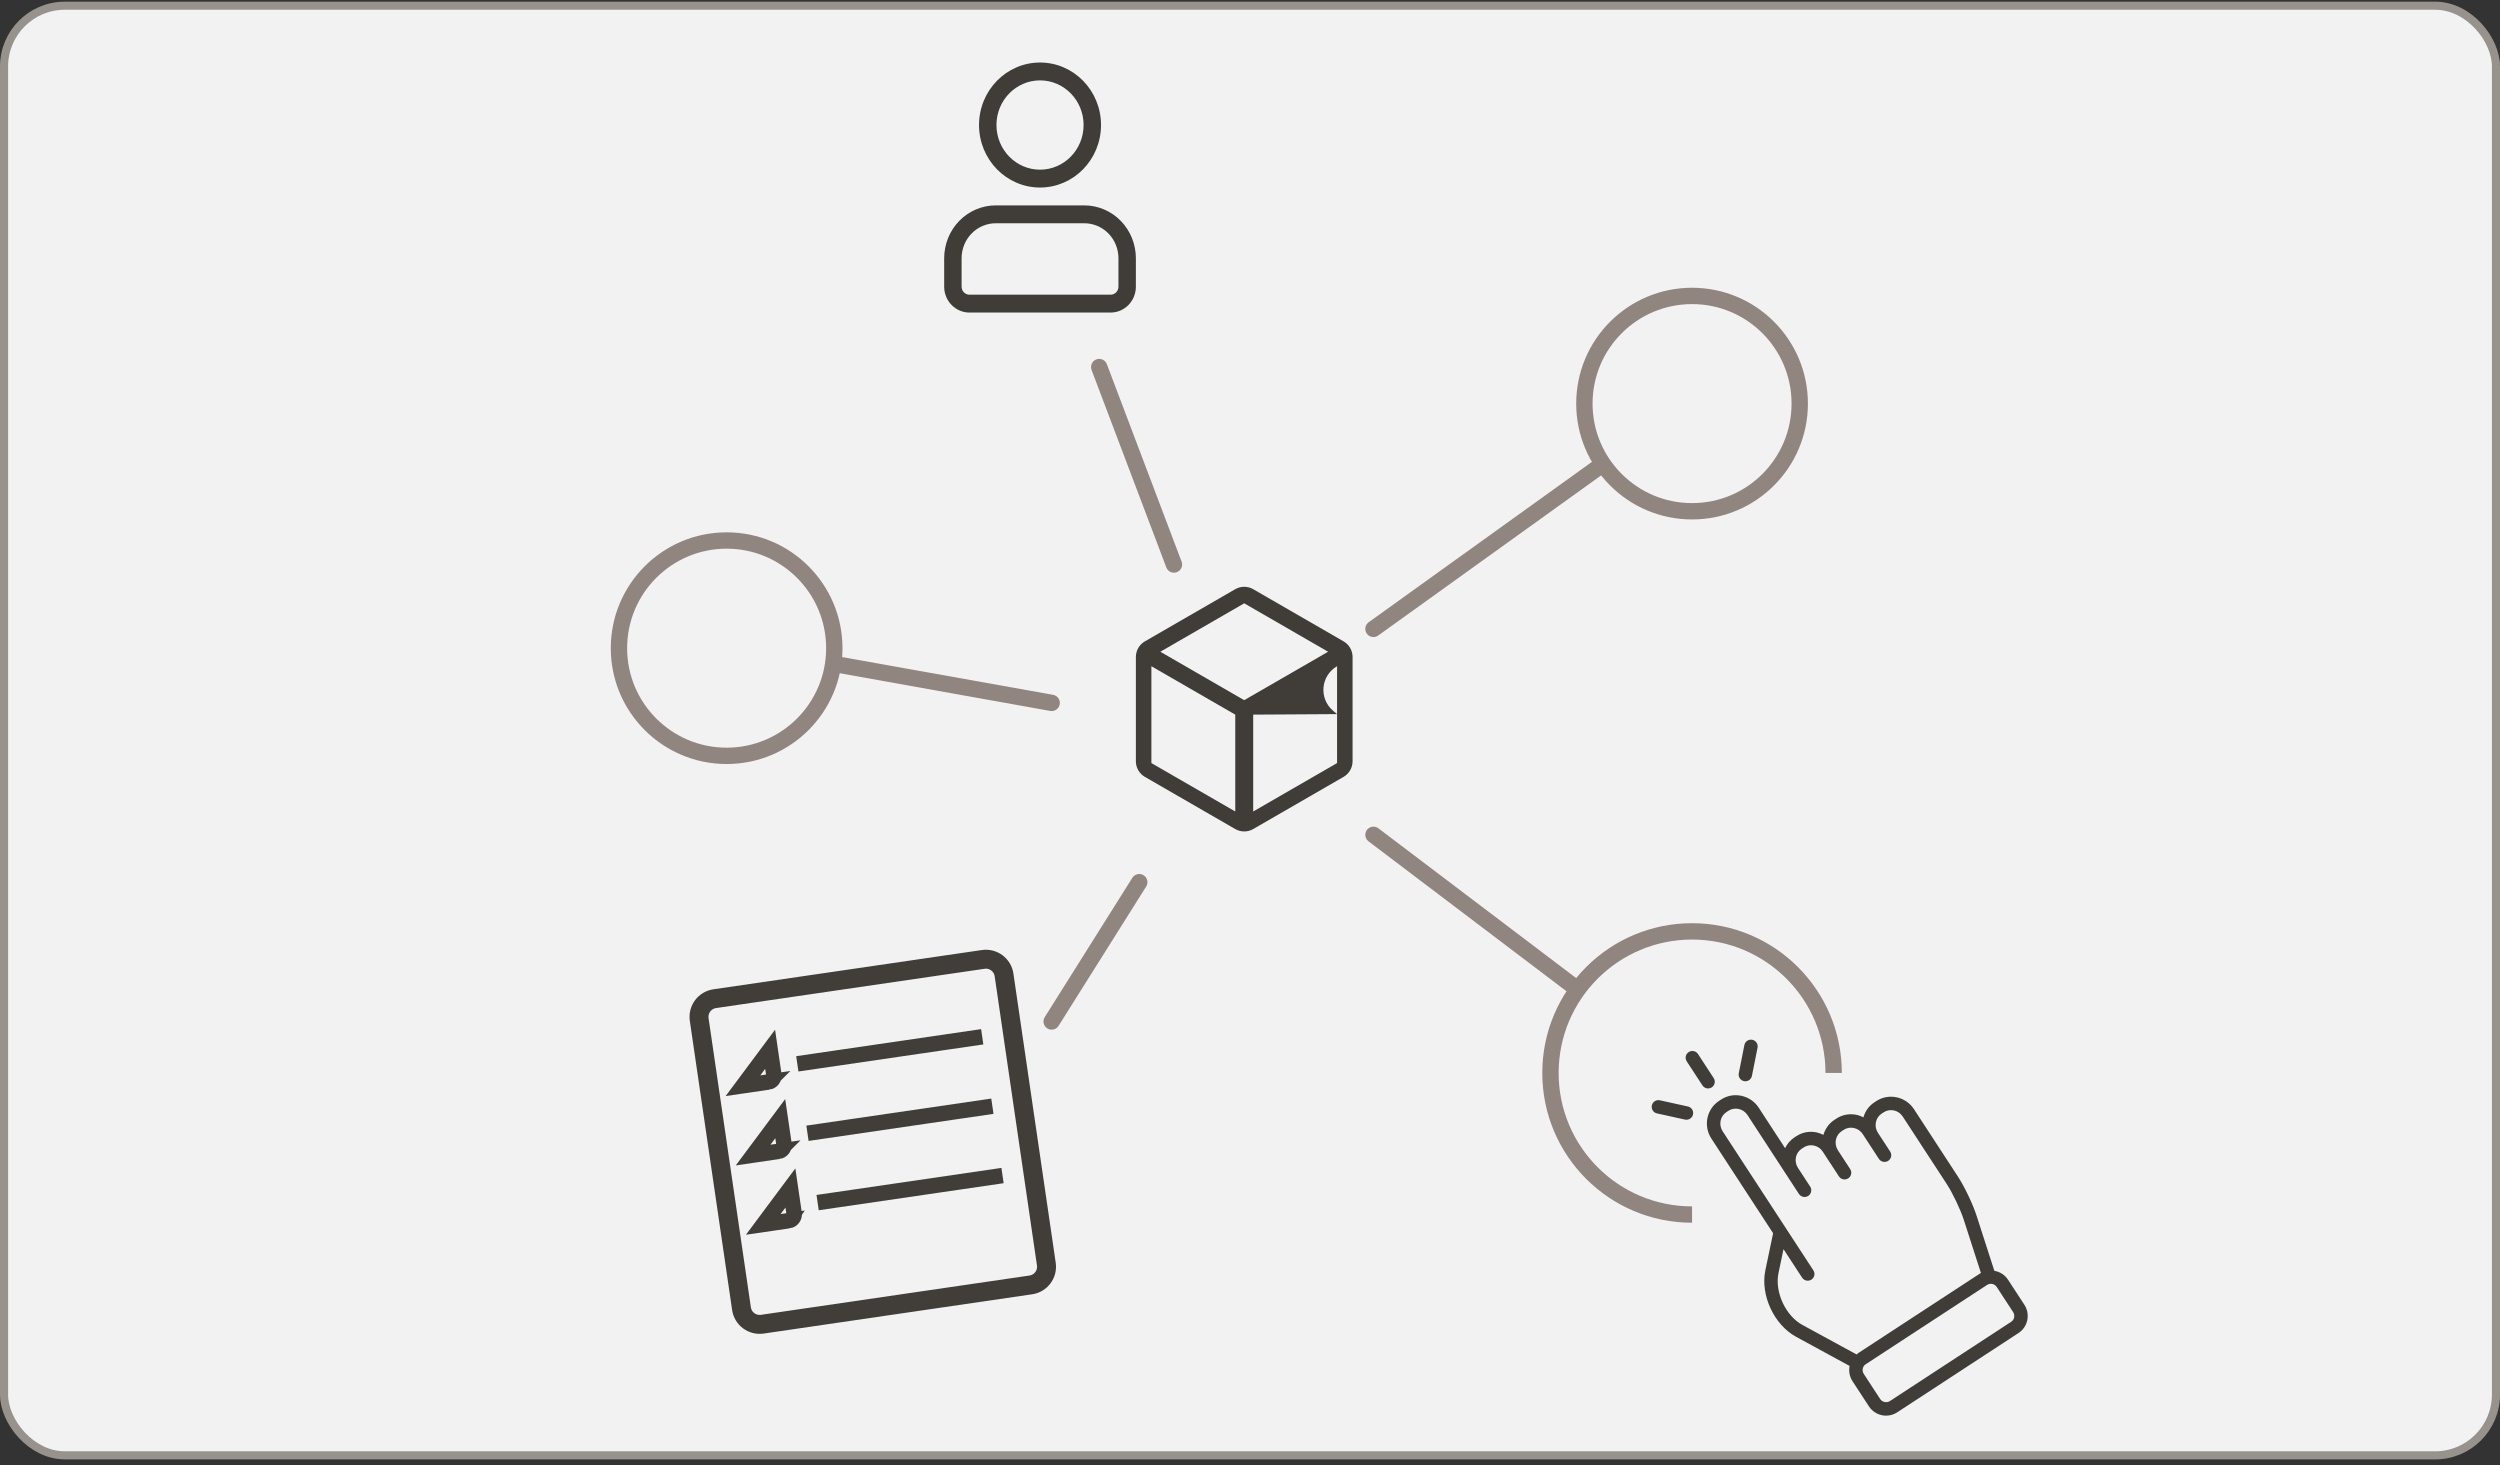
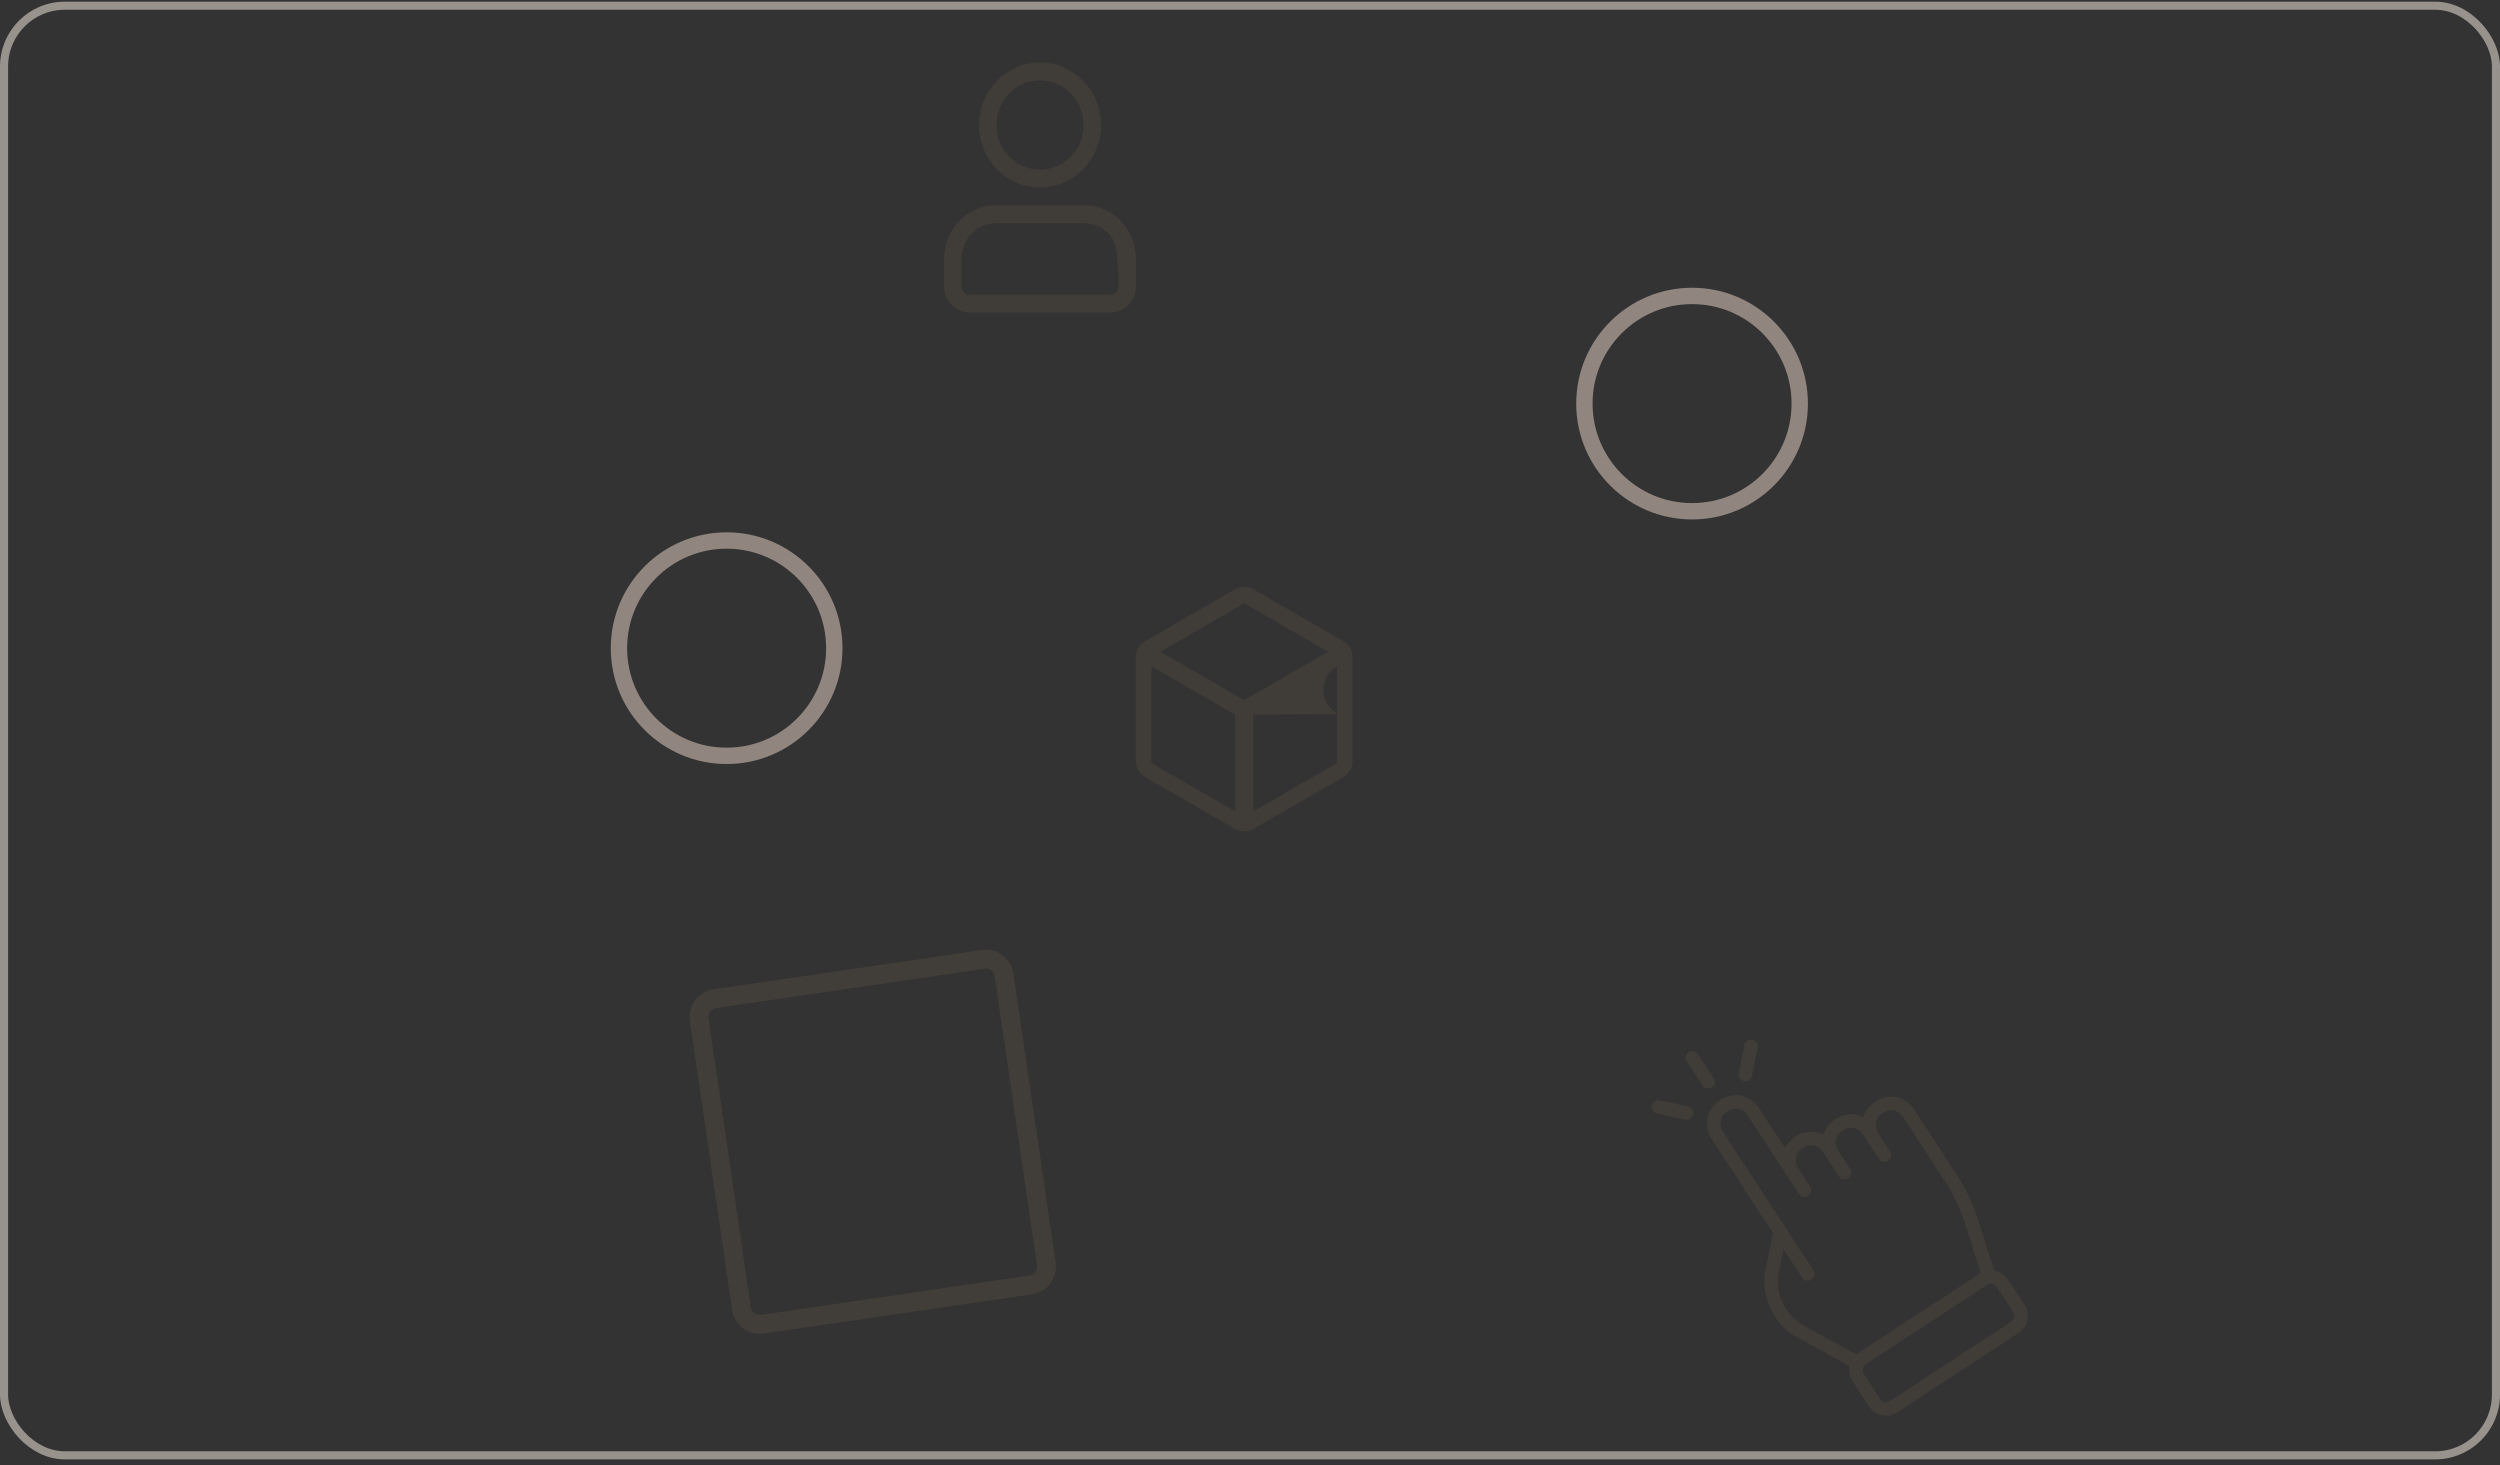
<svg xmlns="http://www.w3.org/2000/svg" width="343" height="201" viewBox="0 0 343 201" fill="none">
  <rect x="0" y="0" width="343" height="201" fill="#333333" stroke="none" />
-   <rect x="0.556" y="0.784" width="341.889" height="198.889" rx="8.333" fill="#f2f2f2" />
  <rect x="0.556" y="0.784" width="341.889" height="198.889" rx="8.333" stroke="#97928C" stroke-width="1.111" />
  <circle cx="232.151" cy="55.374" r="14.773" stroke="#91867F" stroke-width="2.244" />
-   <path d="M251.577 147.211C251.577 136.482 242.879 127.784 232.15 127.784C221.421 127.784 212.723 136.482 212.723 147.211C212.723 157.94 221.421 166.638 232.15 166.638" stroke="#91867F" stroke-width="2.244" />
  <circle cx="99.694" cy="88.93" r="14.773" stroke="#91867F" stroke-width="2.244" />
-   <path d="M150.812 50.361L161.066 77.45M219.788 63.763L188.44 86.281M216.36 135.683L188.44 114.538M144.288 140.146L156.305 121.035M114.706 91.138L144.288 96.436" stroke="#91867F" stroke-width="2.244" stroke-linecap="round" />
  <path d="M277.74 179.008L275.5 175.574C275.068 174.911 274.386 174.487 273.623 174.353L271.18 166.775C270.675 165.21 269.54 162.824 268.647 161.456L262.599 152.181C261.466 150.446 259.148 149.947 257.432 151.065L257.164 151.241C256.422 151.725 255.906 152.453 255.659 153.302C255.365 153.152 255.057 153.025 254.723 152.955C253.752 152.752 252.766 152.935 251.945 153.472L251.675 153.648C250.913 154.148 250.411 154.89 250.171 155.707C249.878 155.558 249.572 155.434 249.241 155.364C248.267 155.159 247.281 155.343 246.461 155.88L246.192 156.055C245.619 156.43 245.198 156.947 244.915 157.525L241.295 151.974C240.749 151.139 239.913 150.561 238.937 150.348C237.955 150.135 236.96 150.316 236.13 150.859L235.859 151.036C234.144 152.156 233.669 154.479 234.801 156.215L243.271 169.2L242.207 174.283C241.497 177.661 243.385 181.752 246.416 183.404L253.766 187.408C253.625 188.108 253.747 188.865 254.17 189.512L256.412 192.947C256.936 193.749 257.818 194.228 258.773 194.228C259.311 194.228 259.832 194.074 260.281 193.781L276.947 182.886C278.233 182.045 278.588 180.305 277.74 179.008ZM244.011 174.662L244.698 171.384L247.25 175.297C247.428 175.567 247.722 175.715 248.024 175.715C248.197 175.715 248.371 175.667 248.526 175.565C248.952 175.286 249.073 174.716 248.794 174.29L236.346 155.209C235.768 154.323 236.002 153.144 236.866 152.58L237.139 152.402C237.553 152.131 238.053 152.042 238.546 152.149C239.044 152.258 239.474 152.554 239.753 152.982L246.813 163.811L246.815 163.814C246.878 163.909 246.957 163.982 247.044 164.046C247.063 164.059 247.08 164.072 247.1 164.084C247.188 164.14 247.283 164.181 247.386 164.204C247.399 164.207 247.413 164.207 247.426 164.21C247.48 164.219 247.532 164.229 247.586 164.229C247.622 164.229 247.658 164.218 247.694 164.214C247.724 164.21 247.753 164.207 247.784 164.201C247.888 164.178 247.993 164.143 248.088 164.08C248.409 163.872 248.556 163.499 248.493 163.145C248.471 163.027 248.426 162.911 248.358 162.804L247.875 162.063L246.68 160.228C246.102 159.344 246.336 158.163 247.201 157.598L247.469 157.423C247.877 157.155 248.372 157.066 248.862 157.167C249.368 157.273 249.8 157.57 250.082 158.003L250.616 158.823C250.618 158.824 250.618 158.826 250.62 158.828L252.3 161.404C252.478 161.675 252.773 161.822 253.074 161.822C253.247 161.822 253.421 161.773 253.576 161.672C254.002 161.394 254.123 160.824 253.844 160.397L253.308 159.574L253.306 159.572L252.162 157.817C251.586 156.931 251.822 155.755 252.683 155.19L252.953 155.014C253.361 154.746 253.856 154.654 254.346 154.759C254.85 154.865 255.284 155.162 255.565 155.595L257.246 158.17C257.246 158.17 257.248 158.172 257.249 158.174L257.785 158.997C258.065 159.422 258.637 159.544 259.061 159.265C259.488 158.987 259.609 158.416 259.329 157.99L257.649 155.413C257.37 154.985 257.271 154.473 257.372 153.972C257.472 153.477 257.755 153.055 258.172 152.783L258.439 152.607C259.304 152.044 260.477 152.303 261.053 153.187L267.103 162.463C267.907 163.697 268.97 165.931 269.426 167.341L271.785 174.656C271.734 174.685 271.682 174.709 271.634 174.74L254.964 185.634C254.874 185.692 254.802 185.764 254.721 185.83L247.299 181.786C244.972 180.518 243.466 177.256 244.011 174.662ZM275.939 181.343L259.273 192.238C258.85 192.513 258.235 192.37 257.956 191.941L255.712 188.505C255.421 188.057 255.536 187.461 255.971 187.177L272.641 176.283C272.789 176.187 272.962 176.136 273.14 176.136C273.47 176.136 273.774 176.302 273.957 176.581L276.199 180.016C276.49 180.463 276.375 181.059 275.939 181.343ZM234.348 149.339C234.048 149.339 233.753 149.191 233.576 148.921L231.422 145.619C231.143 145.193 231.264 144.622 231.69 144.345C232.115 144.066 232.687 144.187 232.966 144.613L235.12 147.915C235.397 148.34 235.276 148.911 234.85 149.19C234.694 149.291 234.52 149.339 234.348 149.339ZM238.56 147.248L239.33 143.381C239.428 142.882 239.905 142.562 240.413 142.657C240.911 142.757 241.236 143.241 241.136 143.741L240.366 147.607C240.279 148.045 239.894 148.349 239.464 148.349C239.405 148.349 239.343 148.343 239.283 148.331C238.784 148.232 238.46 147.747 238.56 147.248ZM232.282 152.906C232.186 153.336 231.805 153.629 231.382 153.629C231.317 153.629 231.25 153.622 231.182 153.608L227.335 152.759C226.838 152.65 226.525 152.158 226.635 151.661C226.743 151.164 227.23 150.85 227.732 150.96L231.579 151.809C232.077 151.917 232.391 152.409 232.282 152.906Z" fill="#403D39" />
-   <path fill-rule="evenodd" clip-rule="evenodd" d="M142.692 8.577C147.311 8.577 151.06 12.419 151.06 17.153C151.06 21.887 147.311 25.73 142.692 25.73C138.072 25.73 134.323 21.887 134.323 17.153C134.323 12.419 138.072 8.577 142.692 8.577ZM142.692 11.027C139.392 11.027 136.714 13.772 136.714 17.153C136.714 20.535 139.392 23.279 142.692 23.279C145.991 23.279 148.669 20.535 148.669 17.153C148.669 13.772 145.991 11.027 142.692 11.027ZM137.377 28.18H148.005H148.014H148.768C150.643 28.18 152.442 28.944 153.769 30.303C155.096 31.663 155.842 33.508 155.842 35.432V39.33C155.842 41.292 154.291 42.883 152.375 42.883H133.008C131.092 42.883 129.541 41.292 129.541 39.33V35.432C129.541 33.508 130.286 31.663 131.613 30.303C132.94 28.945 134.74 28.18 136.615 28.18H137.368H137.377ZM136.615 30.631C135.373 30.631 134.182 31.138 133.304 32.037C132.425 32.937 131.932 34.158 131.932 35.432V39.33C131.932 39.939 132.414 40.432 133.008 40.432H152.375C152.968 40.432 153.451 39.939 153.451 39.33V35.432C153.451 34.158 152.958 32.937 152.079 32.037C151.201 31.138 150.009 30.631 148.768 30.631H136.615Z" fill="#403D39" />
+   <path fill-rule="evenodd" clip-rule="evenodd" d="M142.692 8.577C147.311 8.577 151.06 12.419 151.06 17.153C151.06 21.887 147.311 25.73 142.692 25.73C138.072 25.73 134.323 21.887 134.323 17.153C134.323 12.419 138.072 8.577 142.692 8.577ZM142.692 11.027C139.392 11.027 136.714 13.772 136.714 17.153C136.714 20.535 139.392 23.279 142.692 23.279C145.991 23.279 148.669 20.535 148.669 17.153C148.669 13.772 145.991 11.027 142.692 11.027ZM137.377 28.18H148.005H148.014H148.768C150.643 28.18 152.442 28.944 153.769 30.303C155.096 31.663 155.842 33.508 155.842 35.432V39.33C155.842 41.292 154.291 42.883 152.375 42.883H133.008C131.092 42.883 129.541 41.292 129.541 39.33V35.432C129.541 33.508 130.286 31.663 131.613 30.303C132.94 28.945 134.74 28.18 136.615 28.18H137.368H137.377ZM136.615 30.631C135.373 30.631 134.182 31.138 133.304 32.037C132.425 32.937 131.932 34.158 131.932 35.432V39.33C131.932 39.939 132.414 40.432 133.008 40.432H152.375C152.968 40.432 153.451 39.939 153.451 39.33C153.451 34.158 152.958 32.937 152.079 32.037C151.201 31.138 150.009 30.631 148.768 30.631H136.615Z" fill="#403D39" />
  <path d="M95.929 139.877C95.728 138.501 96.681 137.221 98.057 137.02L134.897 131.631C136.273 131.429 137.553 132.382 137.754 133.759L143.558 173.432C143.759 174.809 142.807 176.088 141.43 176.289L104.591 181.679C103.214 181.88 101.935 180.927 101.733 179.551L95.929 139.877Z" stroke="#413D39" stroke-width="2.599" />
-   <path d="M109.392 145.958L134.762 142.246M110.786 155.484L136.155 151.773M112.178 164.998L137.547 161.286M105.429 148.451L101.937 148.961L105.659 143.963L106.17 147.455C106.24 147.935 105.907 148.382 105.427 148.453L105.429 148.451ZM106.821 157.964L103.328 158.475L107.051 153.477L107.562 156.969C107.632 157.448 107.298 157.896 106.819 157.966L106.821 157.964ZM108.212 167.477L104.72 167.988L108.443 162.99L108.954 166.482C109.024 166.961 108.69 167.409 108.211 167.479L108.212 167.477Z" stroke="#413D39" stroke-width="2.121" />
  <g clip-path="url(#clip0_327_6307)">
    <path d="M184.339 87.995L171.942 80.839C171.178 80.397 170.237 80.397 169.472 80.839L157.077 87.995C156.313 88.437 155.842 89.252 155.842 90.134V104.448C155.842 105.331 156.313 106.146 157.077 106.587L169.472 113.744C170.237 114.186 171.178 114.186 171.942 113.744L184.337 106.587C185.102 106.146 185.572 105.331 185.572 104.448V90.134C185.572 89.252 185.102 88.436 184.337 87.995H184.339ZM169.479 111.337L157.971 104.694V91.405L169.479 98.048V111.337ZM170.707 96.064L159.199 89.419L170.707 82.775L182.215 89.419L170.707 96.062V96.064ZM183.445 97.978V104.694L171.937 111.337V98.048L183.445 97.976L182.901 97.516C180.916 95.839 181.197 92.702 183.445 91.403V97.976V97.978Z" fill="#403D39" />
  </g>
  <defs>
    <clipPath id="clip0_327_6307">
      <rect width="29.732" height="33.566" fill="white" transform="translate(155.842 80.508)" />
    </clipPath>
  </defs>
</svg>